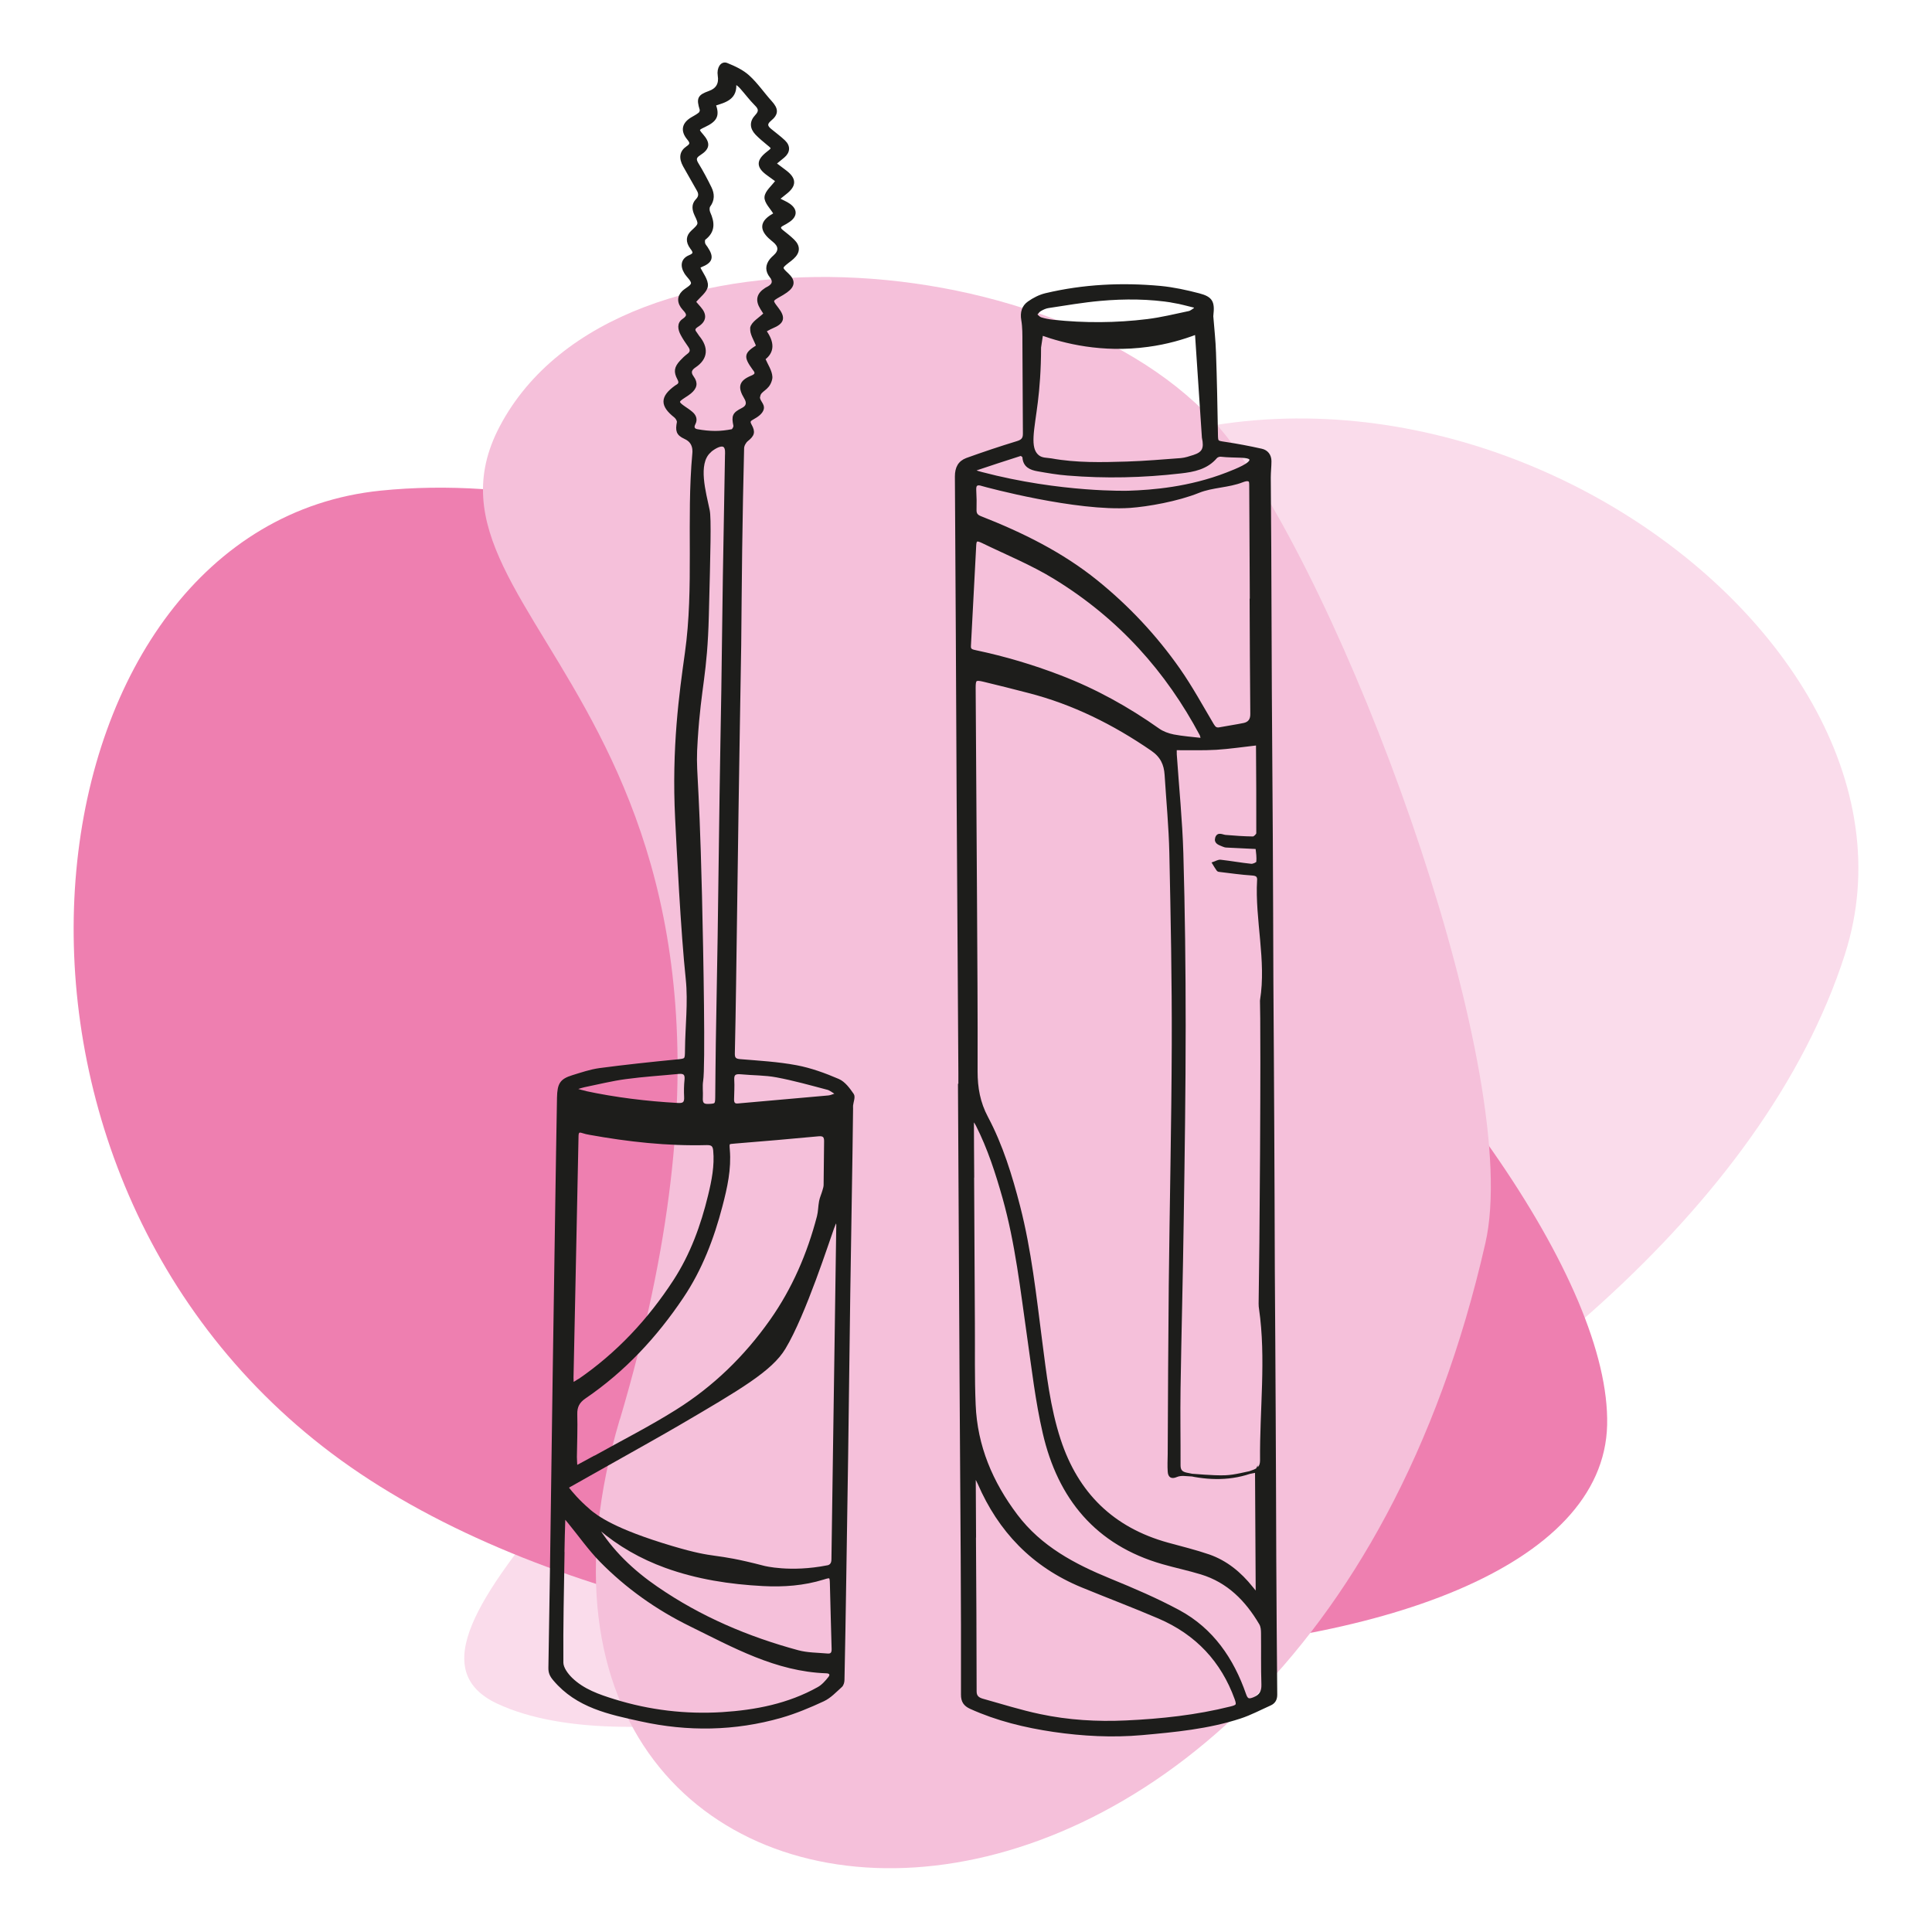
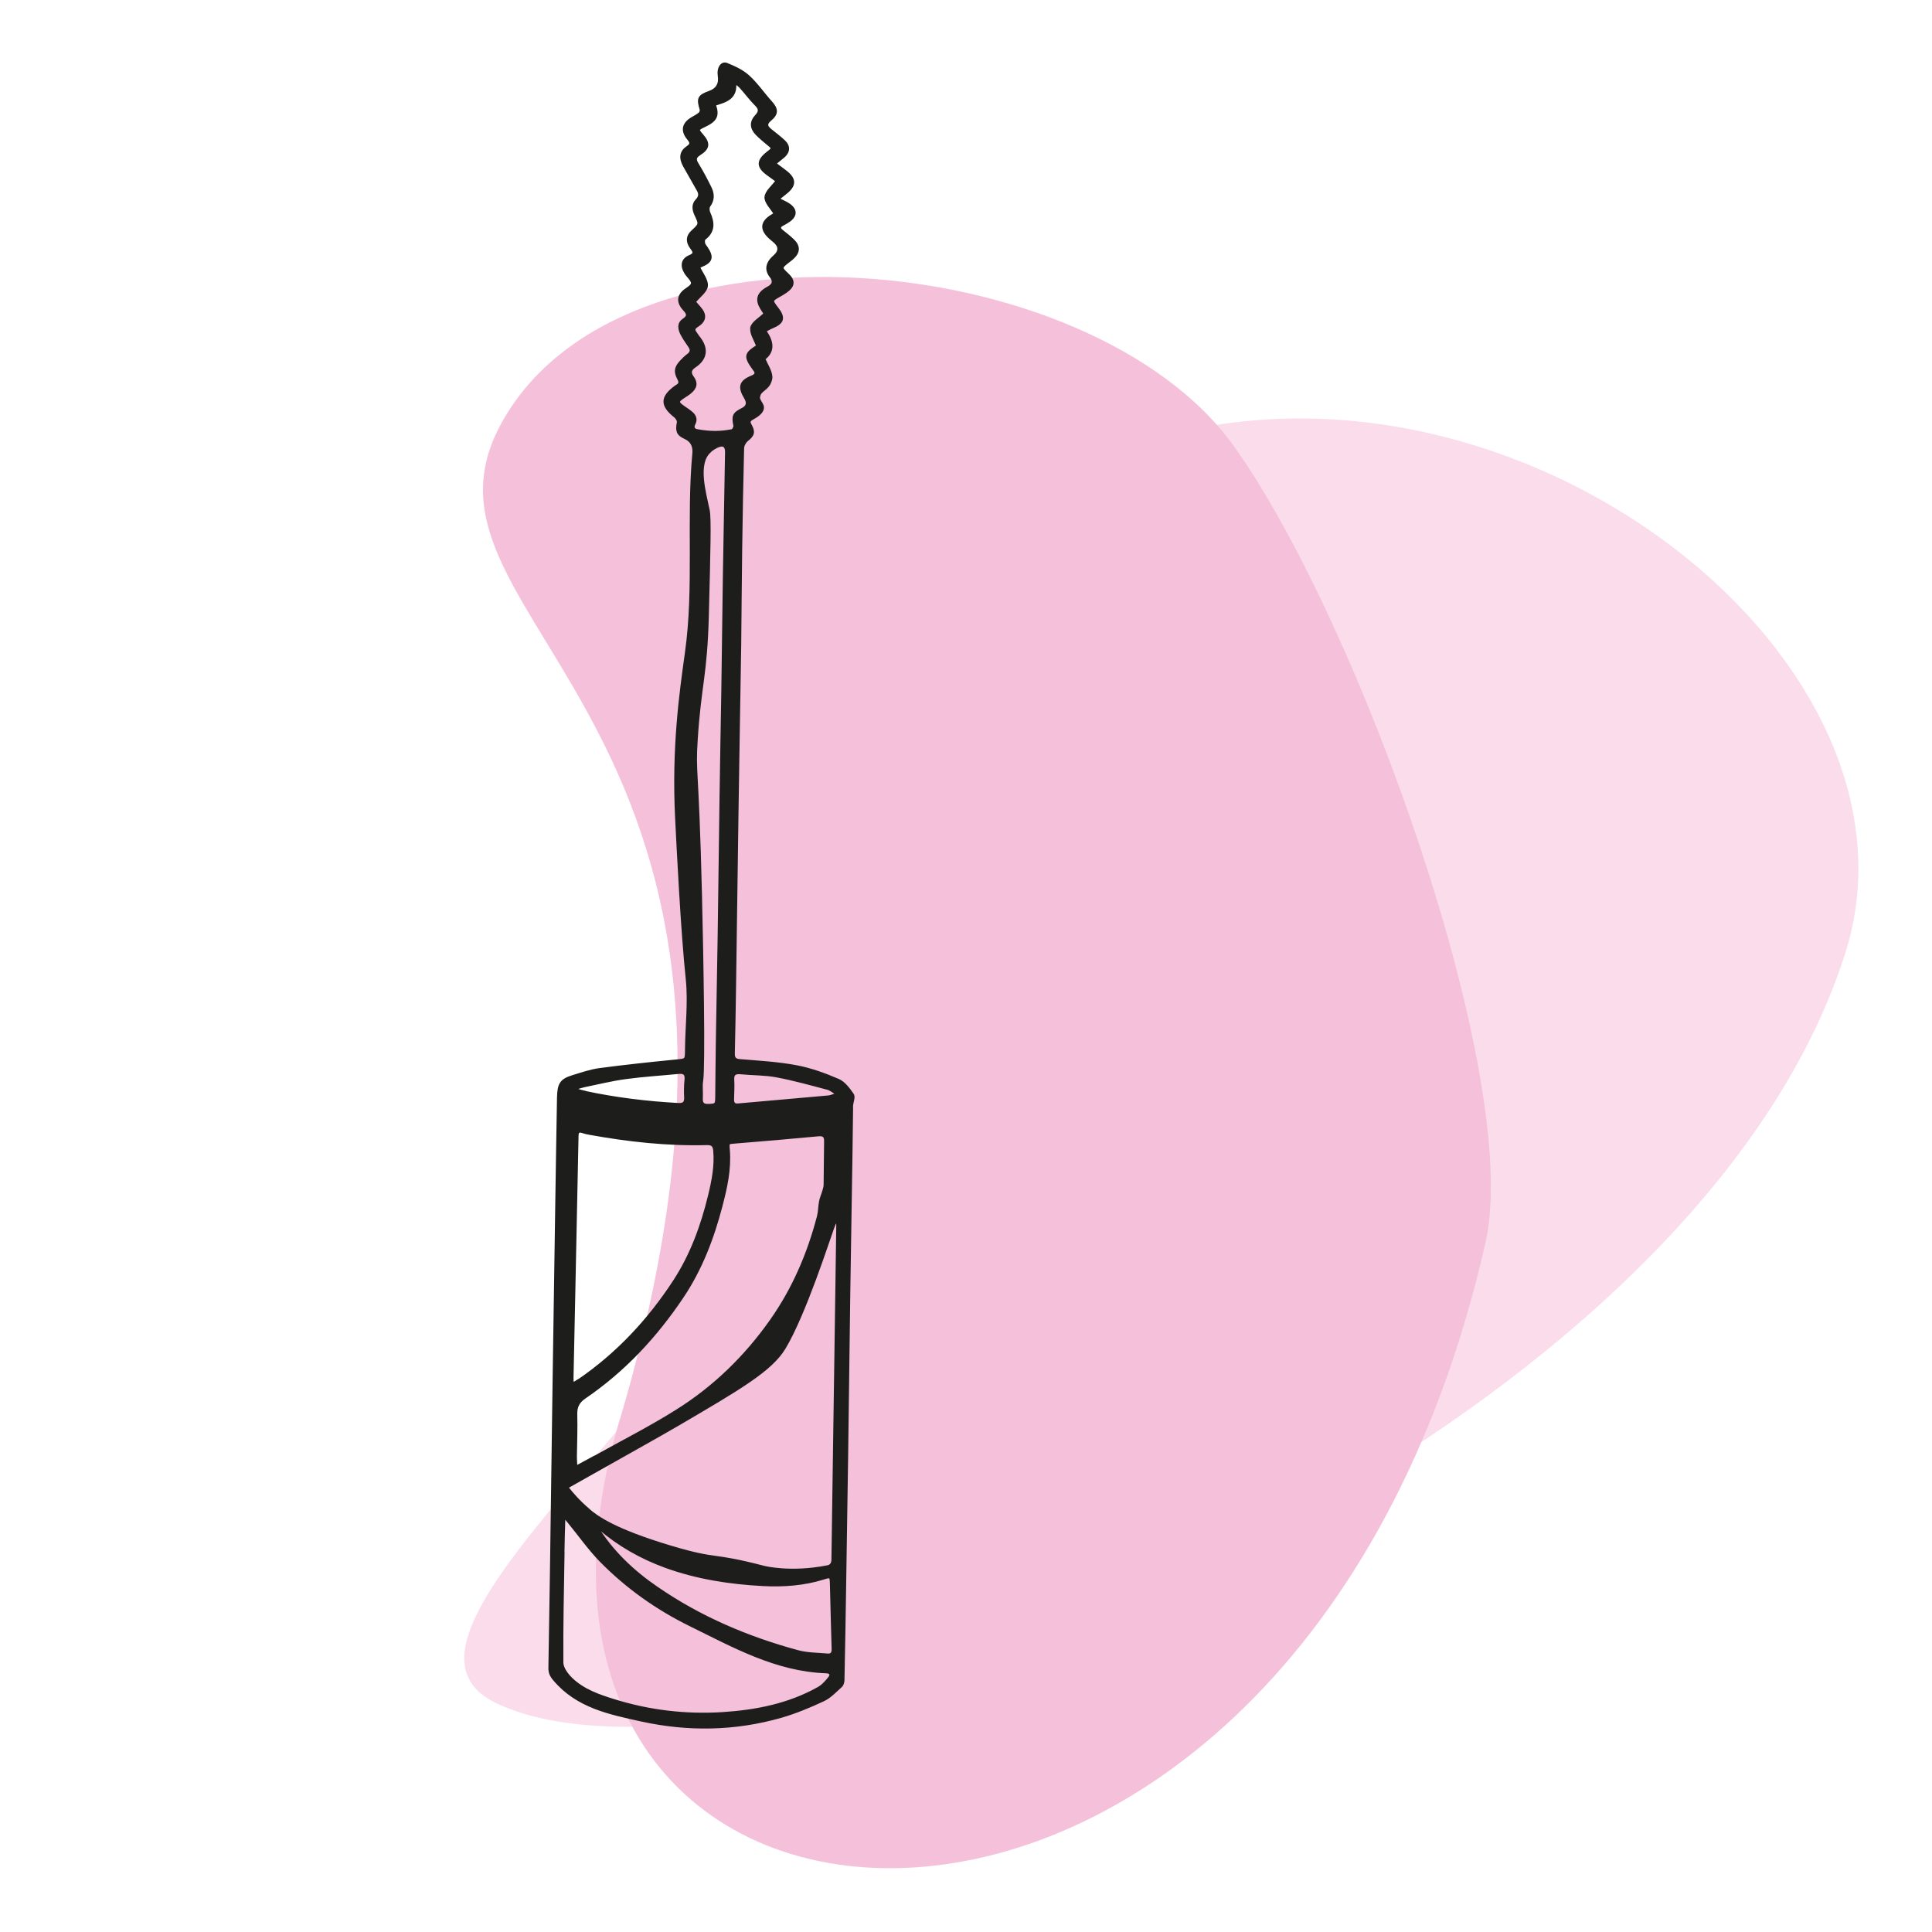
<svg xmlns="http://www.w3.org/2000/svg" id="OBJECTS" viewBox="0 0 200 200">
  <defs>
    <style>
      .cls-1 {
        fill: #ee7fb0;
      }

      .cls-2 {
        fill: #fadceb;
      }

      .cls-3 {
        fill: #1d1d1b;
        stroke: #1d1d1b;
        stroke-miterlimit: 10;
        stroke-width: .28px;
      }

      .cls-4 {
        fill: #f5c0da;
      }
    </style>
  </defs>
  <g>
    <path class="cls-2" d="M190.99,98.77c11.2-34.9-47.79-74.69-88.3-45.11-33.09,24.16-5.58,39.21-16.66,62.95-13.44,28.79-49.13,52.98-34.52,59.77,26.66,12.38,122.59-24.96,139.48-77.6Z" />
-     <path class="cls-1" d="M39.4,50.79c-36.47,3.72-45.54,68.15-5.97,98.97,39.57,30.82,132.27,27.13,132.94-2.25.67-29.39-71.97-102.33-126.97-96.72Z" />
    <path class="cls-4" d="M64.16,146.93c-18.28,61.59,69.96,68.18,89.61-18.26,3.87-17.01-13.08-64.35-26.03-82.47-14.69-20.56-63.8-25.24-76.01-2.06-10.9,20.69,34.09,29.86,12.44,102.8Z" />
  </g>
  <g>
-     <path class="cls-3" d="M99.35,112.28c0-.39,0-.79,0-1.18-.06-9.55-.12-19.11-.18-28.66-.06-11.04-.1-22.07-.18-33.11,0-.91.32-1.5,1.1-1.79,1.72-.62,3.45-1.2,5.19-1.73.54-.16.76-.38.75-.93-.03-3.14-.02-6.28-.05-9.42,0-.78.01-1.58-.12-2.35-.13-.76.05-1.38.64-1.79.52-.37,1.13-.68,1.75-.83,3.92-.93,7.89-1.12,11.89-.75,1.34.13,2.67.42,3.97.76,1.3.34,1.51.77,1.36,2.11,0,.04-.01.09-.01.13.1,1.26.24,2.51.28,3.77.1,2.79.15,5.58.2,8.37.01.89,0,.87.87,1,1.27.19,2.53.43,3.78.71.56.12.89.56.89,1.15,0,.56-.07,1.12-.07,1.69.01,2.4.04,4.8.05,7.2.02,5,.04,9.99.06,14.99.03,5,.07,9.99.1,14.99.03,5,.04,9.99.06,14.99.03,5,.07,9.99.09,14.99.03,5,.04,9.99.06,14.99.03,5,.07,9.99.09,14.99.03,5,.04,9.99.06,14.99.02,4.62.06,9.25.1,13.87,0,.48-.18.8-.6.99-1.03.46-2.04,1-3.11,1.35-3.3,1.08-6.73,1.4-10.16,1.71-3.05.27-6.1.11-9.13-.33-2.97-.44-5.86-1.14-8.6-2.38-.61-.28-.87-.66-.86-1.36.01-4.78,0-9.55-.03-14.33-.03-6.26-.09-12.52-.12-18.78-.06-9.99-.11-19.98-.16-29.97,0,0,.02,0,.03,0ZM130.05,152.3c-1.12.2-2.16.52-3.22.56-1.43.04-2.86-.14-4.29-.21-.25-.01-.53.02-.76.12-.47.2-.73.09-.76-.45-.04-.59-.01-1.18,0-1.78.03-5.84.05-11.67.11-17.51.09-8.31.28-16.62.31-24.93.02-6.6-.11-13.19-.25-19.79-.06-2.7-.32-5.4-.49-8.1-.07-1.09-.44-1.92-1.44-2.61-3.94-2.71-8.14-4.81-12.78-6-1.55-.4-3.11-.8-4.67-1.17-.86-.2-.95-.11-.95.78.04,7.32.1,14.63.14,21.95.03,5.92.08,11.84.06,17.76,0,1.7.27,3.23,1.09,4.77,1.54,2.9,2.5,6.04,3.32,9.22,1.17,4.56,1.67,9.22,2.27,13.87.45,3.45.83,6.92,1.92,10.26,1.83,5.6,5.53,9.22,11.22,10.79,1.42.39,2.86.74,4.26,1.22,1.8.63,3.23,1.81,4.42,3.3.12.15.24.3.36.44.02.03.07.04.21.1-.02-4.26-.04-8.45-.07-12.61ZM130.28,91.12c0-.06.02-.3-.13-.46-.11-.11-.28-.15-.54-.17-1.1-.07-2.2-.23-3.3-.36-.09,0-.2-.02-.24-.08-.16-.22-.3-.46-.44-.69.24-.08.5-.25.73-.22,1.06.12,2.1.31,3.16.42.22.02.65-.18.67-.31.05-.48-.02-.98-.08-1.47,0-.04-.31-.04-.48-.05-.89-.04-1.77-.08-2.66-.13-.13,0-.26-.05-.38-.1-.33-.15-.8-.25-.66-.74.16-.53.59-.22.93-.19.95.08,1.9.15,2.85.16.16,0,.47-.3.48-.46.01-3.05-.01-6.11-.03-9.16,0-.06-.05-.12-.04-.09-1.43.16-2.82.37-4.22.46-1.38.08-2.78.03-4.22.04,0,.12-.01.35,0,.58.23,3.41.58,6.83.68,10.24.17,5.95.24,11.91.24,17.86,0,6.65-.1,13.3-.2,19.96-.08,5.87-.24,11.73-.33,17.6-.04,2.64.01,5.28,0,7.92,0,.52.19.78.72.9,2.37.54,4.7.59,7.01-.3.54-.21.78-.5.78-1.11-.05-5.24.64-10.52-.11-15.71-.1-.67.02.05.11-16.04.09-16.42-.04-15.62,0-15.9.66-4.09-.53-8.28-.31-12.41ZM129.46,50.43c0-.41,0-.6-.1-.68-.22-.18-.63,0-.75.04-1.45.57-3.1.52-4.54,1.1-2.18.88-5.27,1.42-7.1,1.55-5.53.37-14.75-2.1-15.35-2.28-.08-.03-.39-.12-.57.03-.1.09-.14.26-.13.53.04.69.05,1.38.03,2.07-.01.43.17.63.56.78,4.28,1.68,8.38,3.7,11.98,6.6,3.27,2.64,6.13,5.69,8.54,9.13,1.28,1.83,2.35,3.8,3.49,5.72.19.32.36.48.73.41.84-.16,1.69-.28,2.52-.45.55-.12.81-.47.8-1.08-.04-3.93-.05-7.86-.07-11.79,0,0,.01,0,.02,0-.02-3.89-.04-7.78-.06-11.67ZM100.89,158.82c.03,5.43.07,10.85.07,16.28,0,.54.3.75.73.88,1.98.55,3.95,1.18,5.96,1.6,2.92.62,5.91.8,8.91.66,3.66-.17,7.3-.56,10.85-1.45.7-.17.77-.28.53-.95-1.4-3.87-4.03-6.74-7.99-8.43-2.62-1.12-5.29-2.13-7.92-3.21-5.15-2.12-8.58-5.79-10.68-10.63-.09-.2-.19-.38-.29-.58l-.19.05c.01,1.93.02,3.86.03,5.79ZM100.7,121.85c.03,5.06.05,10.12.08,15.18.02,2.79-.04,5.59.08,8.38.17,4.3,1.78,8.08,4.36,11.49,2.5,3.3,5.97,5.13,9.68,6.65,2.42.99,4.83,2.02,7.13,3.26,3.46,1.87,5.56,4.95,6.83,8.61.2.59.43.62.95.41.68-.28.93-.7.91-1.45-.06-1.76-.02-3.53-.04-5.3,0-.34-.03-.73-.2-1.01-1.44-2.44-3.33-4.37-6.12-5.22-1.31-.4-2.66-.68-3.98-1.06-6.86-1.96-10.75-6.72-12.3-13.46-.76-3.28-1.14-6.65-1.62-9.99-.69-4.81-1.22-9.64-2.54-14.34-.73-2.58-1.55-5.13-2.77-7.54-.07-.15-.17-.28-.26-.42-.07.02-.14.04-.21.06,0,1.91.02,3.83.03,5.74ZM124.32,76.04c-3.48-6.54-8.37-12.09-15.14-16.23-2.34-1.44-4.97-2.51-7.48-3.73-.6-.29-.75-.2-.78.34-.19,3.49-.36,6.98-.55,10.46-.03.45.29.49.64.57,2.98.63,5.88,1.49,8.69,2.57,3.7,1.41,7.08,3.3,10.22,5.52.44.31,1.02.52,1.57.63.95.18,1.92.25,2.97.37-.07-.25-.08-.38-.14-.5ZM121.52,31.21c-2.53-.41-5.08-.43-7.63-.2-1.79.16-3.57.47-5.36.74-.29.04-.59.18-.85.33-.19.11-.32.32-.48.49.18.14.33.34.53.41.41.13.85.21,1.28.26,3.26.35,6.53.33,9.78-.07,1.44-.18,2.87-.53,4.29-.83.24-.05.44-.25.67-.38-.01-.08-.03-.15-.04-.23-.73-.17-1.46-.39-2.2-.51ZM129.48,47.57c-.07-.47-1.65-.26-3.1-.43-.16-.02-.41.07-.51.19-.96,1.13-2.31,1.39-3.65,1.54-3.89.45-7.79.54-11.69.22-1.04-.08-2.08-.26-3.1-.44-.74-.13-1.4-.4-1.45-1.33,0-.1-.26-.29-.34-.26-1.59.5-3.17,1.03-4.76,1.56,0,0,0,.04-.03.14.12.04.25.09.37.13,0,0,.19.06.39.11,8.22,2.16,15.22,1.94,15.22,1.94,2.46-.08,6.29-.38,10.2-1.9,1.02-.4,2.53-1,2.45-1.47ZM123.83,34.49c-1.37.52-3.05,1.02-5.01,1.28-4.76.65-8.69-.37-10.98-1.19-.07.46-.14.93-.21,1.39,0,2.34-.16,4.25-.33,5.62-.35,2.87-.88,4.79.13,5.63.42.35.94.29,1.39.37,2.59.47,5.22.41,7.83.33,1.87-.06,3.74-.22,5.61-.36.45-.04.89-.19,1.33-.33.98-.32,1.22-.79.97-1.94-.24-3.6-.48-7.2-.72-10.8Z" />
    <path class="cls-3" d="M78.55,40.93c-.15.61.53.89.37,1.43-.11.35-.45.64-1.07.98-.35.19-.34.37-.17.68.4.72.28,1.03-.36,1.54-.23.19-.43.56-.43.85-.09,3.49-.15,6.97-.2,10.46-.05,3.31-.06,6.62-.1,9.93-.09,5.76-.2,11.51-.28,17.27-.09,5.93-.16,11.86-.25,17.79-.03,2.4-.08,4.8-.13,7.2-.01.48.14.68.67.72,1.95.16,3.92.27,5.84.63,1.48.28,2.94.81,4.33,1.41.61.26,1.09.92,1.49,1.5.16.24-.05.73-.09,1.11-.01.11,0,.22,0,.33-.02,1.53-.04,3.05-.06,4.58-.08,4.86-.16,9.73-.23,14.59-.08,5.58-.14,11.16-.22,16.75-.06,4.34-.13,8.68-.2,13.02-.05,3.4-.11,6.8-.18,10.2,0,.22-.08.51-.23.64-.58.52-1.14,1.13-1.83,1.45-1.42.66-2.88,1.27-4.37,1.7-4.79,1.37-9.65,1.44-14.5.37-3.27-.72-6.59-1.39-8.95-4.18-.38-.44-.5-.76-.49-1.24.05-3.31.11-6.63.16-9.94.1-6.72.18-13.43.28-20.15.09-5.95.18-11.91.27-17.86.06-3.69.11-7.37.18-11.06.03-1.42.29-1.82,1.48-2.19.91-.28,1.84-.6,2.78-.73,2.63-.35,5.27-.63,7.92-.89,1.06-.11,1.06-.05,1.07-1.13.02-2.44.33-4.9.08-7.33-.52-4.89-.95-13.62-1.1-16.62-.37-7.35.43-12.99,1.01-17.14.96-6.82.14-13.8.77-20.66.02-.18.05-.68-.23-1.1-.14-.21-.35-.39-.68-.54-.79-.36-.85-.74-.69-1.59.03-.18-.15-.47-.31-.6-1.45-1.14-1.44-2,.06-3.08.04-.03.07-.05.11-.07.33-.18.37-.4.18-.75-.39-.73-.32-1.16.25-1.78.22-.24.46-.47.72-.67.39-.28.4-.57.14-.94-.27-.39-.55-.79-.77-1.21-.28-.52-.39-1.12.15-1.48.65-.44.43-.72.04-1.15-.57-.63-.57-1.25-.06-1.75.32-.31.91-.56.95-.89.03-.34-.47-.73-.7-1.11-.45-.73-.32-1.38.41-1.68.61-.25.51-.48.19-.9-.48-.65-.42-1.21.11-1.69.8-.74.81-.75.35-1.72-.25-.54-.33-1.06.11-1.52.33-.34.35-.67.12-1.06-.48-.83-.95-1.66-1.42-2.5-.44-.8-.37-1.44.31-1.9.46-.31.43-.51.1-.91-.69-.83-.52-1.56.41-2.1.26-.15.54-.3.77-.49.1-.08.18-.31.14-.43-.35-1.13-.23-1.39.86-1.78q1.22-.43,1.01-1.73c-.12-.75.27-1.38.79-1.17.79.32,1.62.7,2.24,1.27.86.78,1.53,1.78,2.32,2.65.65.72.69,1.2-.06,1.82-.52.43-.4.73.03,1.08.47.39.97.75,1.41,1.17.53.51.49,1.09-.08,1.57-.26.22-.53.43-.88.72.41.31.73.55,1.05.79,1.07.8,1.08,1.47.03,2.28-.18.14-.36.29-.75.6.48.25.84.39,1.15.61.72.51.71,1.12-.01,1.63-.21.15-.44.28-.67.4-.39.2-.39.42-.06.68.39.31.79.62,1.15.97.63.61.6,1.21-.04,1.8-.16.15-.34.28-.51.41-.76.6-.76.63-.04,1.3.7.65.67,1.19-.12,1.76-.25.18-.51.33-.78.48-.77.44-.78.48-.22,1.21.01.02.03.03.04.05.78,1,.64,1.49-.52,1.97-.25.1-.48.25-.73.38q1.33,1.83-.1,2.89c.27.64.71,1.26.74,1.89,0,.19-.06.34-.07.38-.28.9-1.04.94-1.18,1.54ZM60.93,156.32c.86.73,2.65,2.08,8.6,3.85,4.92,1.46,3.94.6,9.54,2.06,0,0,2.73.71,6.59-.05.06-.01.23-.04.36-.18.14-.14.19-.34.19-.59.05-3.49.1-6.97.15-10.46.07-4.56.13-9.11.2-13.67.05-3.49.1-6.98.15-10.47,0-.14-.05-.28-.11-.62-.09.21-.17.38-.23.52,0,0-.08.2-.16.4-.43,1.15-2.92,8.96-5.03,12.45-1.37,2.26-4.57,4.14-10.98,7.89-1.45.85-4.53,2.58-9.33,5.28-.68.38-1.35.76-2.18,1.23.48.62,1.21,1.47,2.24,2.35ZM61.58,150.83c2.83-1.58,5.73-3.05,8.47-4.77,3.88-2.43,7.11-5.57,9.76-9.32,2.33-3.3,3.89-6.94,4.9-10.81.13-.51.12-1.05.22-1.57.07-.37.24-.72.34-1.08.06-.2.13-.42.13-.62.02-1.51.03-3.03.05-4.54,0-.51-.2-.68-.73-.63-2.88.27-5.75.52-8.63.75-.75.06-.74.03-.68.78.17,1.99-.26,3.91-.76,5.82-.87,3.33-2.09,6.54-4.02,9.41-2.73,4.07-6.02,7.62-10.1,10.4-.66.45-.93.96-.91,1.75.04,1.47-.02,2.95-.04,4.42,0,.3.03.61.05,1.05.72-.39,1.33-.71,1.92-1.04ZM59.88,142.93c4.05-2.77,7.3-6.27,9.93-10.3,1.78-2.73,2.87-5.74,3.63-8.87.37-1.53.68-3.08.53-4.67-.05-.52-.25-.7-.8-.69-4.09.11-8.12-.34-12.12-1.06-.25-.04-.5-.1-.74-.18-.44-.15-.55.03-.56.43-.11,5.34-.22,10.67-.33,16.01-.06,3.01-.13,6.02-.19,9.03,0,.18.01.36.02.66.27-.16.46-.26.62-.37ZM58.3,160.8c-.06,3.77-.15,7.54-.12,11.31,0,.57.5,1.24.95,1.68,1.24,1.2,2.84,1.75,4.45,2.25,3.64,1.13,7.38,1.57,11.17,1.34,3.48-.22,6.88-.88,9.97-2.61.45-.25.83-.68,1.16-1.1.23-.3.12-.58-.34-.59-5.2-.18-9.61-2.67-14.09-4.87-3.44-1.69-6.56-3.9-9.26-6.65-1.18-1.21-2.16-2.61-3.24-3.93-.14-.17-.29-.35-.56-.68-.04,1.42-.09,2.63-.1,3.85ZM77.8,33.93c.12-.53.85-.92,1.39-1.45-.07-.11-.22-.34-.36-.57-.52-.84-.37-1.46.46-1.99.09-.06.19-.1.29-.16q.77-.45.23-1.13c-.46-.58-.46-1.15,0-1.73.11-.13.24-.26.37-.37q.9-.81-.08-1.6s-.07-.05-.1-.08c-1.01-.81-1.54-1.71.07-2.61.09-.05.15-.15.14-.14-.36-.6-.97-1.17-.93-1.7.04-.55.7-1.06,1.15-1.68-.26-.19-.59-.43-.91-.66-1.1-.78-1.12-1.41-.05-2.24.59-.46.59-.47.02-.93-.4-.33-.81-.67-1.17-1.04-.58-.61-.6-1.25-.03-1.85.43-.46.38-.77-.05-1.19-.55-.55-1.02-1.19-1.54-1.77-.16-.18-.35-.33-.64-.51.21,1.66-1.01,1.95-2.1,2.29.41,1.16.16,1.64-1.07,2.22-.71.33-.72.38-.22.95.74.85.69,1.35-.26,1.96-.49.31-.51.57-.22,1.04.49.8.93,1.63,1.34,2.47.3.62.32,1.24-.13,1.85-.12.16-.1.51-.01.71.46,1.02.53,1.93-.47,2.69-.1.07-.1.34-.06.5.04.16.18.3.27.44.66.99.52,1.44-.58,1.88-.1.04-.18.11-.22.13.31.67.87,1.33.81,1.94-.05.56-.77,1.05-1.25,1.65.12.14.33.38.54.62.63.72.57,1.33-.24,1.84-.36.23-.46.43-.18.77.1.12.16.26.26.38.95,1.14.89,2.23-.35,3.06-.43.29-.61.61-.23,1.13.45.61.33,1.09-.26,1.58-.18.15-.39.28-.59.41-.78.5-.78.62,0,1.16.25.17.51.34.74.54.36.3.5.69.28,1.11-.23.43-.03.66.32.72.61.11,1.24.18,1.87.18.58,0,1.16-.07,1.73-.18.13-.02.31-.36.28-.51-.21-1-.11-1.24.8-1.7q.78-.39.31-1.17c-.69-1.14-.53-1.69.66-2.18.44-.18.55-.39.24-.77-.01-.02-.03-.04-.04-.05-.93-1.3-.88-1.56.39-2.36-.24-.68-.72-1.35-.6-1.88ZM68.02,164.4c4.46,3.07,9.38,5.16,14.59,6.57.97.26,2.02.25,3.03.34.4.04.6-.13.59-.59-.07-2.26-.12-4.51-.18-6.77-.02-.79-.06-.81-.82-.57-2.03.63-4.12.78-6.23.67-3.44-.18-6.83-.7-10.09-1.88-2.53-.92-4.84-2.23-6.89-3.99-.12-.1-.24-.19-.36-.28,1.61,2.68,3.83,4.77,6.37,6.51ZM73.44,46.76c-1.36,1.26-.5,4.2-.11,6.08.17.82.08,4.16-.09,10.85-.16,6.26-.79,7.2-1.15,12.84-.24,3.7.1,2.25.44,16.16.15,6.25.36,17.77.12,19.2-.09.56,0,1.13-.03,1.7-.03.51.04.85.68.83.81-.03.87-.05.88-.83.02-1.85.03-3.71.06-5.56.06-3.68.13-7.37.19-11.05.07-4.9.13-9.81.2-14.71.05-3.58.12-7.15.18-10.73.06-3.95.1-7.89.16-11.84.07-4.19.15-8.37.22-12.56,0-.19.08-.79-.23-.99-.4-.25-1.21.31-1.53.6ZM85.65,112.67c-1.74-.46-3.48-.95-5.25-1.28-1.21-.23-2.47-.2-3.71-.32-.57-.05-.86.07-.82.72.04.67-.01,1.35-.02,2.03,0,.36.12.59.54.55,3.12-.28,6.25-.55,9.37-.83.24-.02.48-.14.72-.21.01-.06.03-.12.04-.18-.29-.17-.55-.4-.86-.48ZM60.55,113.07c3.17.68,6.39,1.07,9.63,1.25.64.04.81-.18.78-.77-.03-.59-.02-1.18.04-1.76.06-.58-.13-.81-.72-.76-1.84.18-3.68.29-5.51.54-1.44.19-2.86.55-4.29.84-.25.05-.49.14-.74.21-.01.07-.02.14-.03.21.28.08.55.17.84.23Z" />
  </g>
</svg>